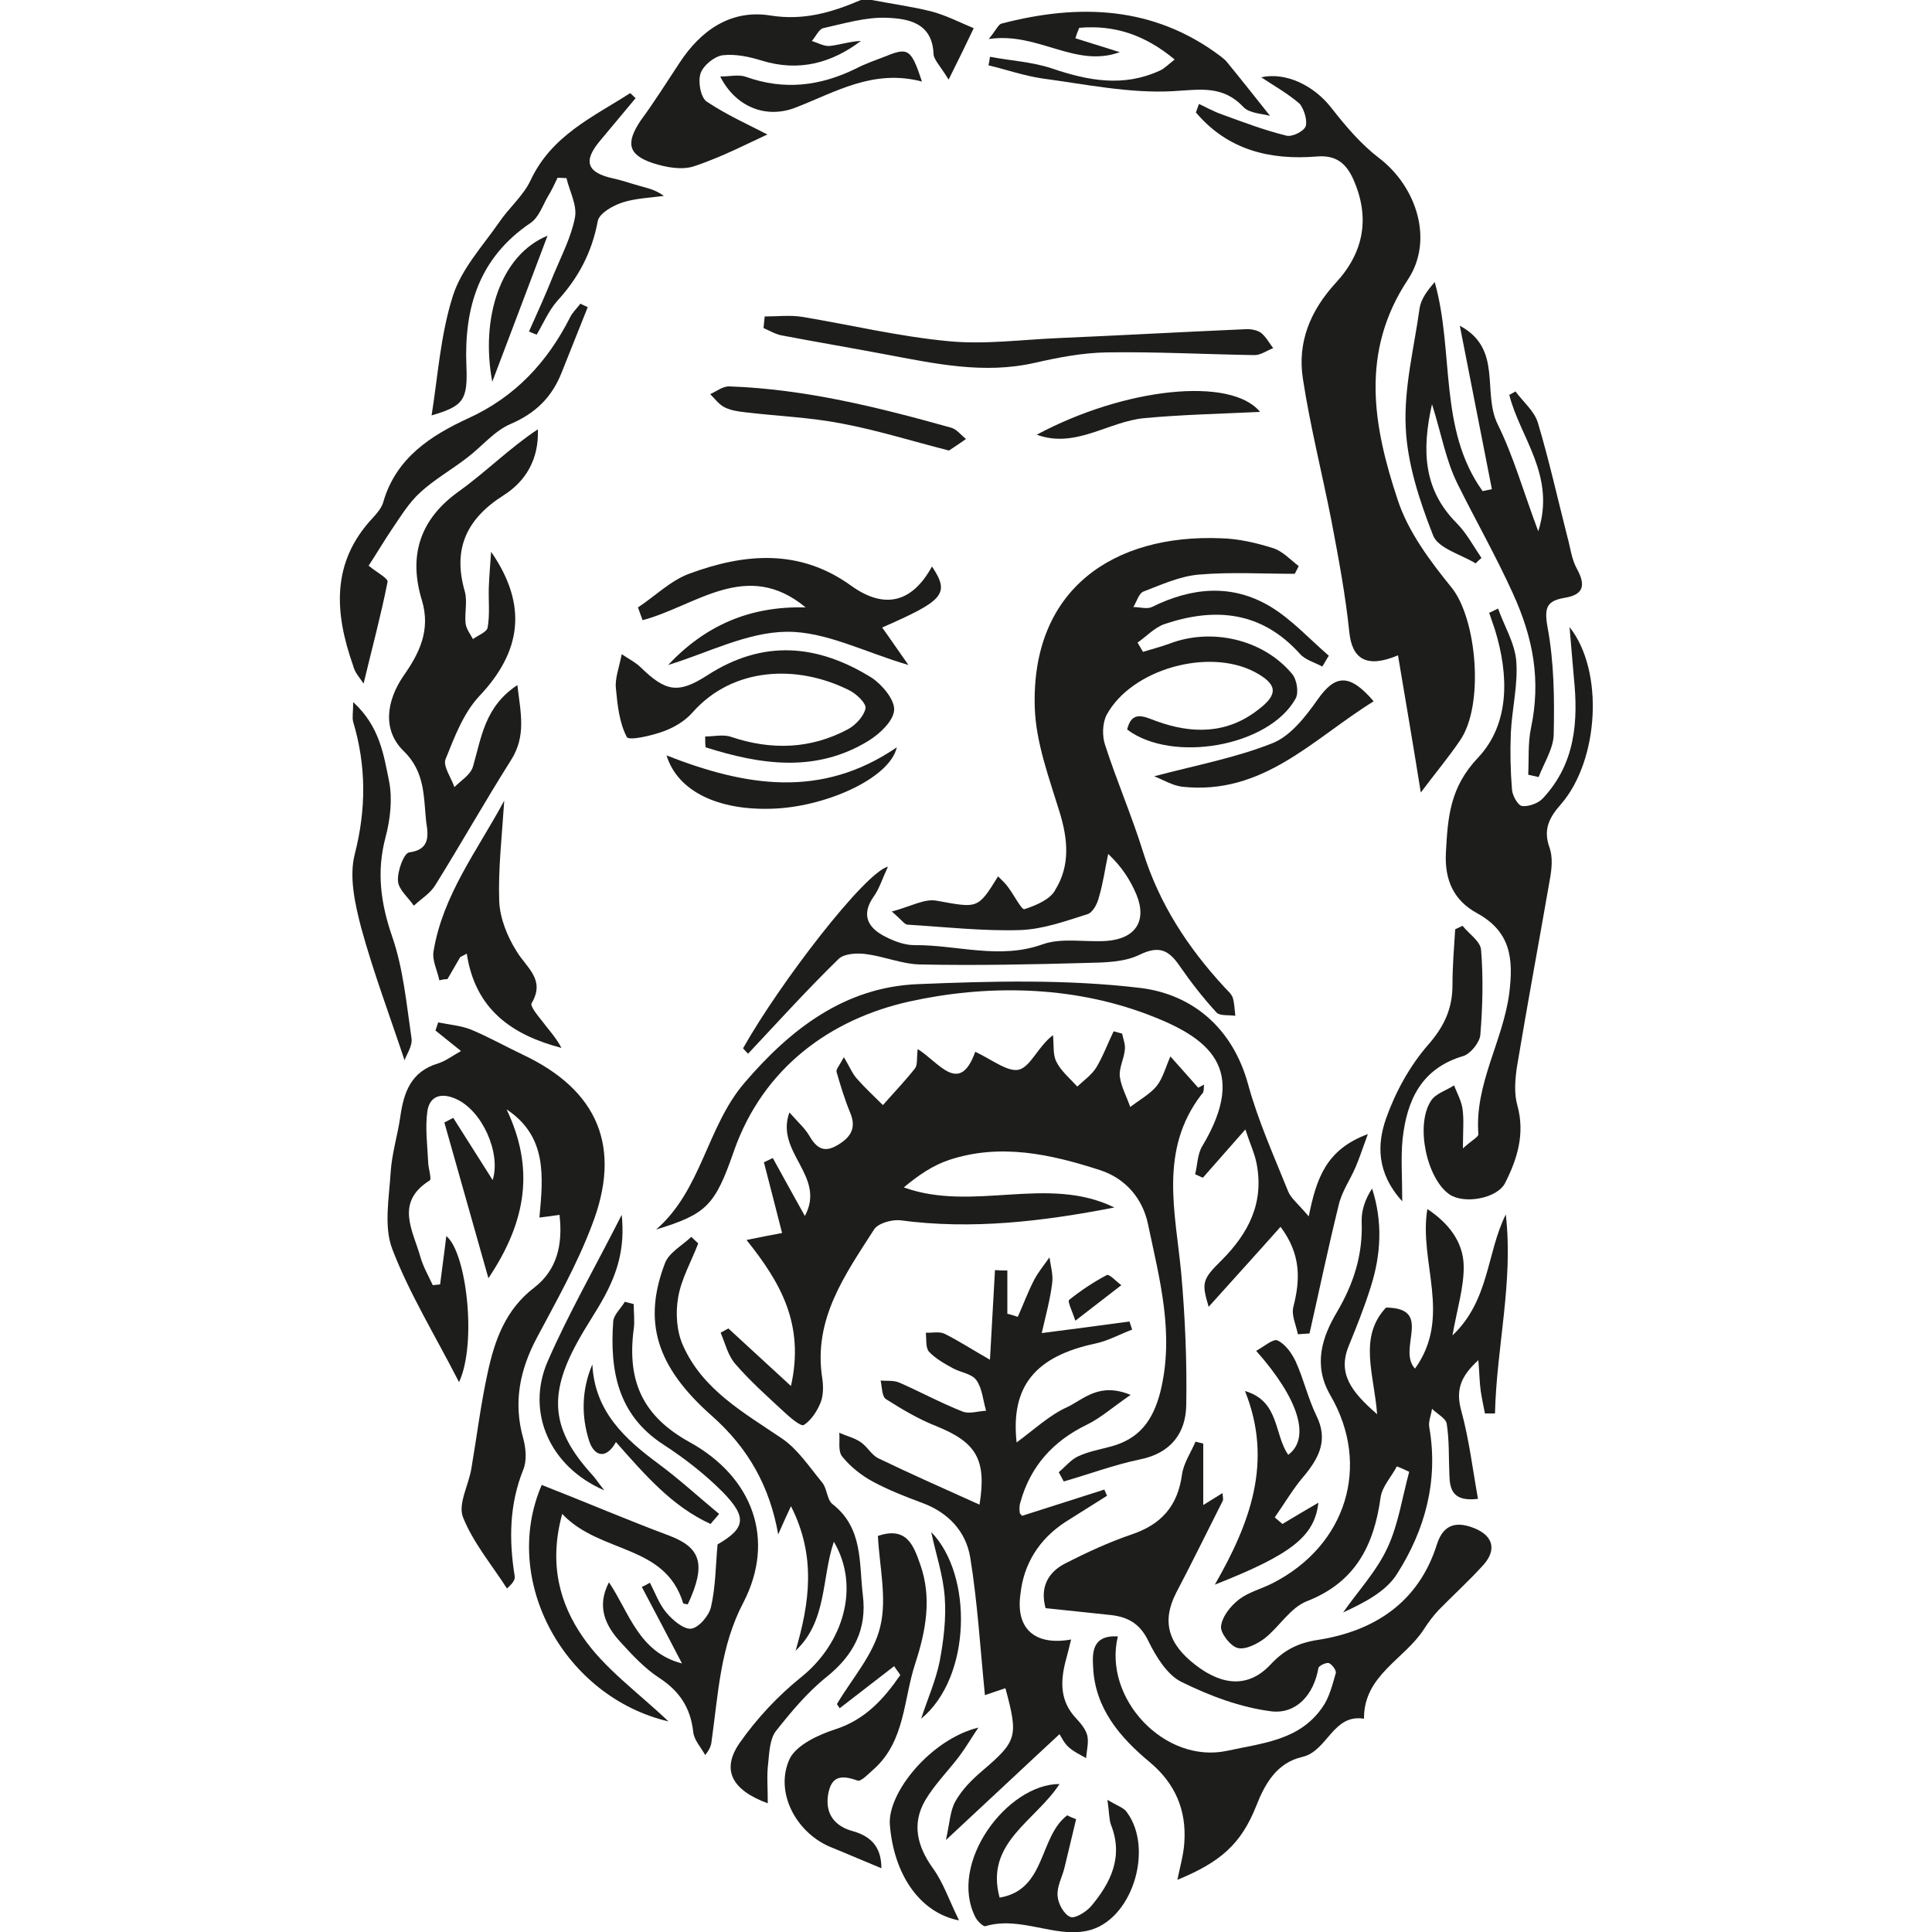
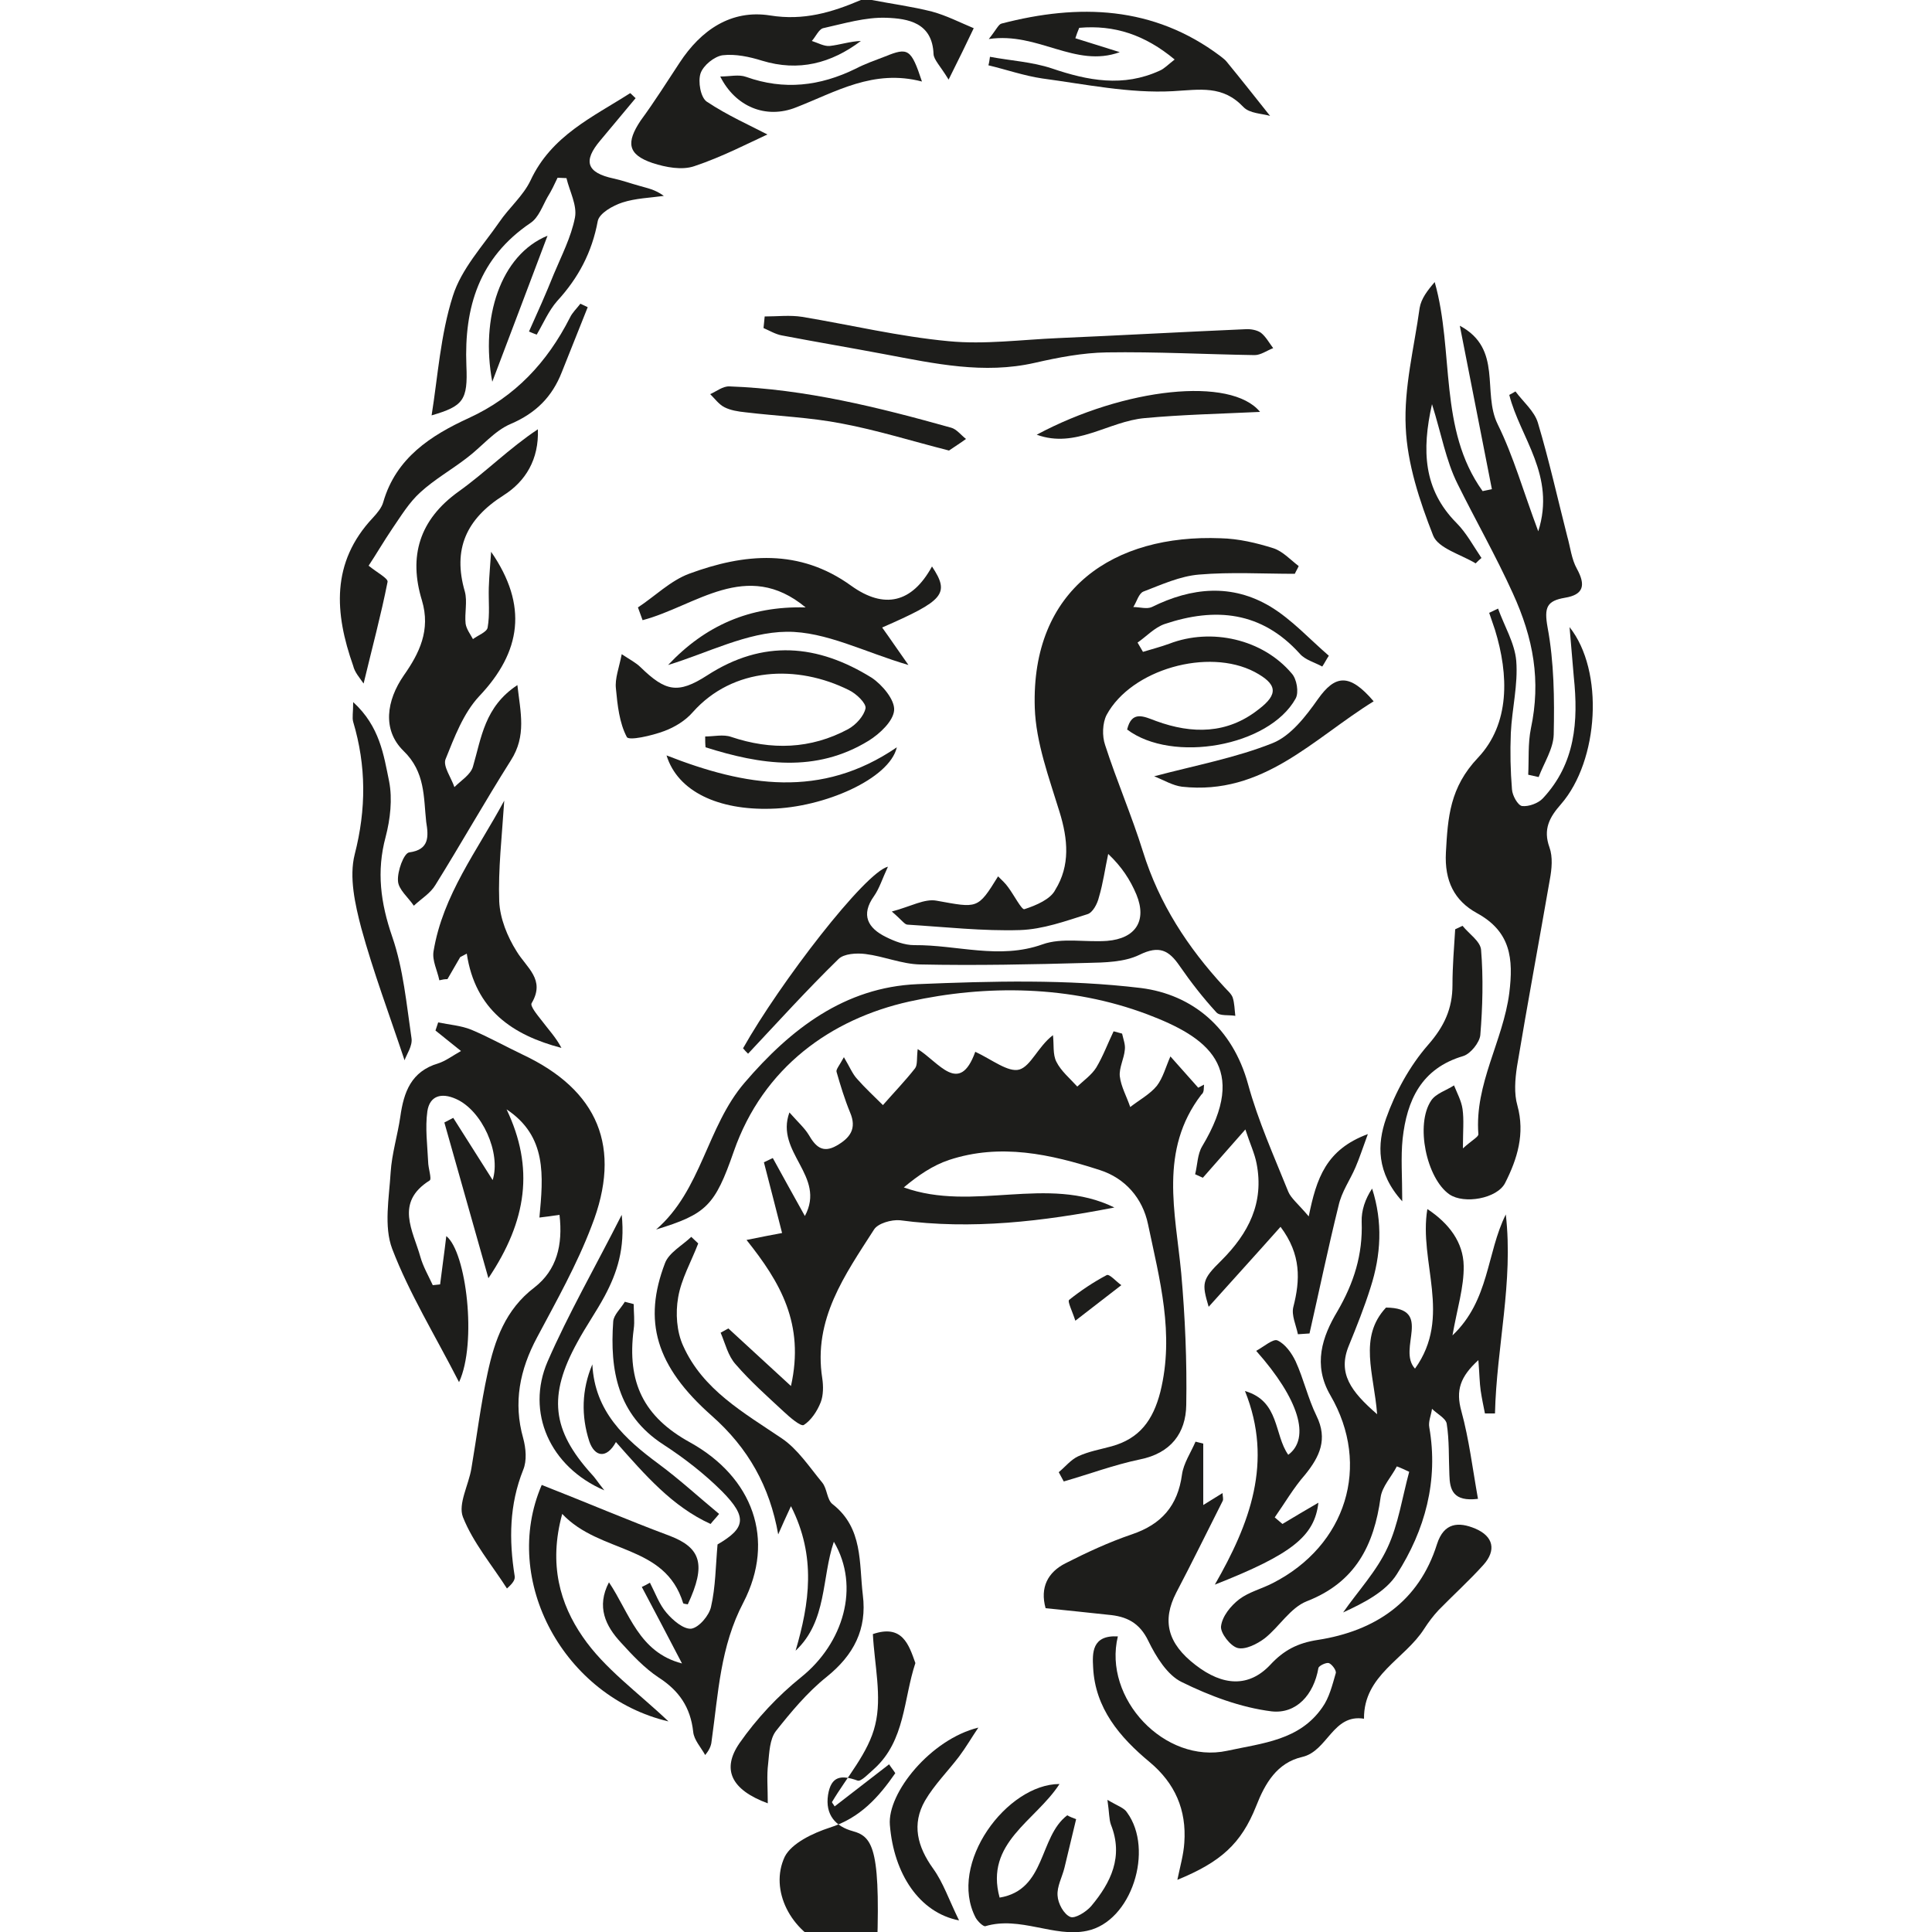
<svg xmlns="http://www.w3.org/2000/svg" version="1.1" id="Livello_1" x="0px" y="0px" viewBox="0 0 500 500" style="enable-background:new 0 0 500 500;" xml:space="preserve">
  <style type="text/css">
	.st0{fill:#FFFFFF;}
	.st1{fill:#1D1D1B;}
</style>
  <g id="Livello_2_1_">
    <rect x="-5" y="-5" class="st0" width="510" height="510" />
  </g>
  <g>
    <path class="st1" d="M168.9,42.2c3.4,1.1,7.6,1.9,10.8,0.8c7.2-2.4,14.1-6,18.9-8.2c-4.2-2.2-10.3-4.9-15.7-8.5   c-1.6-1.1-2.3-5.2-1.6-7.3c0.7-2.1,3.6-4.4,5.7-4.7c3.3-0.4,7,0.4,10.2,1.4c9.5,2.9,17.9,0.7,25.6-5.1c-2.8,0.1-5.4,1-8.1,1.3   c-1.5,0.1-3-0.8-4.6-1.3c1-1.1,1.8-3,2.9-3.3c5.4-1.2,11-2.9,16.4-2.7c5.5,0.2,11.9,1.2,12.2,9.4c0.1,1.5,1.7,3,3.9,6.6   c2.7-5.4,4.6-9.3,6.5-13.3c-3.6-1.5-7.1-3.3-10.8-4.3c-5.1-1.3-10.4-2-15.6-3c-0.9,0-1.9,0-2.8,0c-7.5,3.2-14.8,5.4-23.5,4   c-10.1-1.6-17.9,3.8-23.4,12.2c-3.3,5-6.5,10.1-10.1,15C162,36.9,162.4,40,168.9,42.2z" />
    <path class="st1" d="M311.6,280.7c-0.5,0.3-1,0.5-1.5,0.8c-2.3-2.6-4.6-5.2-7.2-8.1c-1.2,2.7-1.9,5.5-3.5,7.6   c-1.8,2.2-4.6,3.7-6.9,5.5c-0.9-2.7-2.4-5.3-2.7-8c-0.2-2.2,1.1-4.5,1.3-6.8c0.2-1.3-0.4-2.8-0.7-4.2c-0.7-0.2-1.5-0.4-2.2-0.6   c-1.5,3.1-2.7,6.4-4.5,9.4c-1.2,1.9-3.2,3.3-4.9,4.9c-1.9-2.1-4.2-4-5.4-6.4c-1-1.9-0.6-4.6-0.9-6.9c-3.9,3-5.7,8-8.7,8.9   c-2.9,0.8-7.1-2.6-11.4-4.6c-4.1,11.4-9.4,2.7-14.9-0.7c-0.3,2.4,0,4.1-0.7,5c-2.6,3.3-5.5,6.3-8.3,9.5c-2.3-2.3-4.6-4.4-6.7-6.8   c-1.2-1.3-1.9-3.1-3.4-5.6c-1.2,2.2-2.1,3.2-1.9,3.8c1,3.5,2.1,7.1,3.5,10.5c1.8,4.2,0,6.6-3.5,8.6c-3.7,2.1-5.5,0.1-7.2-2.8   c-1.1-1.8-2.7-3.2-5-5.8c-3.8,10.4,9.6,16.4,4,26.8c-3.2-5.7-5.7-10.3-8.3-15c-0.8,0.4-1.5,0.7-2.3,1.1c1.6,6.1,3.1,12.1,4.7,18.3   c-3.2,0.6-5.3,1-9.2,1.8c8.7,10.9,15.1,21.7,11.5,37.8c-6.2-5.7-11.2-10.3-16.2-14.9c-0.7,0.4-1.3,0.7-2,1.1c1.2,2.8,1.9,6,3.9,8.2   c3.8,4.4,8.2,8.3,12.4,12.2c1.6,1.5,4.4,3.9,5.2,3.5c1.9-1.2,3.5-3.6,4.4-5.9c0.7-1.8,0.7-4.2,0.4-6.2   c-2.4-15.3,5.9-26.8,13.4-38.5c1-1.6,4.5-2.6,6.7-2.4c18.6,2.5,37,0.3,55.5-3.3c-17.3-8.5-36.5,1.3-54.5-5.2   c3.7-3.1,7.5-5.7,11.7-7.1c13.3-4.4,26.3-1.5,39,2.6c6.6,2.1,11.1,7.3,12.5,14c3,14.3,6.9,28.4,3.2,43.4   c-1.9,7.4-5.4,12.1-12.6,14.1c-2.9,0.8-5.9,1.3-8.7,2.6c-1.9,0.9-3.3,2.7-5,4.1c0.4,0.8,0.9,1.6,1.3,2.4c6.6-1.9,13-4.3,19.7-5.7   c8-1.6,11.9-6.8,12-14.1c0.2-11.3-0.3-22.8-1.3-34.1c-1.5-15.8-5.8-31.8,5.2-46.2C311.7,282.7,311.5,281.6,311.6,280.7z" />
    <path class="st1" d="M265.1,235.3c-0.7,0.2-2.7-3.7-4.2-5.7c-0.7-1-1.6-1.8-2.6-2.8c-5.3,8.6-5.3,8.2-15.9,6.3   c-3.1-0.6-6.7,1.5-11.6,2.8c2.7,2.3,3.3,3.4,4.1,3.4c9.7,0.6,19.5,1.7,29.1,1.4c5.9-0.2,11.7-2.3,17.4-4.1c1.4-0.4,2.6-2.7,3-4.4   c1.1-3.7,1.6-7.5,2.4-11.2c3.5,3.3,5.7,6.7,7.3,10.5c2.8,6.8-0.2,11.4-7.6,12c-5.6,0.4-11.7-0.9-16.7,0.9   c-11.2,4-22.1,0.1-33.2,0.2c-2.5,0-5.1-1-7.3-2.1c-4.7-2.3-6.6-5.7-3.1-10.6c1.4-2,2.1-4.4,3.6-7.6c-5.9,1.4-28,30.1-37.5,47   c0.4,0.5,0.9,1,1.3,1.4c7.7-8.2,15.3-16.6,23.4-24.5c1.4-1.4,4.7-1.6,7-1.3c4.8,0.6,9.4,2.6,14.1,2.7c14.4,0.3,28.9,0,43.3-0.4   c4.6-0.1,9.6-0.2,13.5-2.1c5.1-2.5,7.6-1.2,10.4,2.9c2.9,4.2,6.1,8.3,9.5,12c0.9,1,3.2,0.6,4.9,0.9c-0.2-1.6-0.2-3.3-0.7-4.8   c-0.4-1-1.4-1.8-2.2-2.7c-9.4-10.2-16.8-21.5-21-35c-2.9-9.3-6.8-18.3-9.8-27.6c-0.8-2.3-0.7-5.7,0.4-7.8   c6.4-11.8,26.3-17.4,38.3-11.1c5.8,3.1,6.3,5.7,1,9.7c-8.1,6.4-17.2,6.4-26.5,3c-3.2-1.2-6.3-2.8-7.5,2.2c11.7,8.8,36.7,4.4,43.6-8   c0.9-1.6,0.3-5.1-1-6.5c-7.5-8.9-20.8-11.9-31.7-7.7c-2.2,0.8-4.5,1.4-6.8,2.1c-0.5-0.8-0.9-1.6-1.4-2.4c2.3-1.6,4.4-3.9,7-4.8   c13.1-4.4,25.1-3.3,35,7.7c1.4,1.6,3.8,2.2,5.8,3.3c0.6-0.9,1.1-1.9,1.7-2.8c-5-4.3-9.5-9.3-15.1-12.7c-10-6-20.4-5-30.7,0.1   c-1.3,0.6-3.2,0-4.8,0c0.9-1.4,1.4-3.5,2.6-4c4.7-1.8,9.5-4,14.4-4.4c8.2-0.7,16.5-0.2,24.8-0.2c0.3-0.7,0.7-1.3,1-2   c-2.1-1.6-4.1-3.8-6.5-4.6c-4.4-1.4-9.1-2.5-13.7-2.6c-27.6-1.1-49.1,13.1-48.1,43.9c0.3,9,3.7,18.1,6.4,26.9   c2.2,7.1,2.8,13.9-1.1,20.2C271.9,232.7,268.2,234.3,265.1,235.3z" />
-     <path class="st1" d="M337.9,32.7c-0.5,1.3-3.5,2.8-5,2.4c-5.7-1.4-11.2-3.5-16.7-5.5c-2-0.7-4-1.8-5.9-2.7   c-0.3,0.7-0.5,1.4-0.8,2.2c8.2,9.7,19.1,12.4,31.3,11.4c4.8-0.4,7.4,1.6,9.3,5.6c4.6,10.1,2.9,19.2-4.4,27.1   c-6.6,7.2-10,15.4-8.5,24.9c1.9,12.4,5,24.5,7.4,36.8c1.8,9.5,3.6,19,4.6,28.7c0.7,6.8,4.3,9.5,12.6,6c2,11.9,3.9,23,5.9,35.5   c4.3-5.7,7.4-9.4,10.1-13.4c6.4-9.1,4.4-31.5-2.1-39.6c-5.6-6.9-11.3-14.5-14-22.8c-6.3-19-9.8-38.2,2.7-57   c6.7-10.2,2.2-24-7.5-31.4c-4.6-3.5-8.6-8.2-12.2-12.8c-4.6-6-11.9-9.5-18.3-8.1c3.3,2.2,6.9,4.2,10,6.9   C337.5,28.3,338.4,31.2,337.9,32.7z" />
    <path class="st1" d="M139,346.1c5-9.4,10.3-18.8,14.1-28.8c8-20.4,1.7-35.2-17.9-44.4c-4.4-2.1-8.7-4.5-13.2-6.4   c-2.7-1.1-5.7-1.3-8.6-1.9c-0.2,0.7-0.5,1.4-0.7,2.1c2,1.6,4,3.2,6.6,5.3c-2.3,1.3-4,2.6-5.9,3.2c-7,2.1-8.9,7.4-9.8,13.8   c-0.7,4.8-2.2,9.6-2.5,14.4c-0.4,6.6-1.8,14,0.4,19.8c4.4,11.5,11,22.2,17.3,34.5c4.7-10.1,1.9-33.7-3.3-37.8   c-0.5,4.3-1.1,8.4-1.6,12.5c-0.6,0.1-1.2,0.1-1.9,0.2c-1.1-2.4-2.5-4.8-3.2-7.3c-1.9-6.8-6.7-14.1,2.4-19.8   c0.6-0.4-0.4-3.2-0.4-4.9c-0.2-4.3-0.8-8.7-0.2-13c0.6-4,3.6-4.9,7.4-3.2c6.8,3,11.7,14,9.5,21c-3.3-5.2-6.8-10.7-10.2-16.1   c-0.8,0.4-1.5,0.8-2.3,1.2c3.6,12.7,7.2,25.5,11.4,40.3c10-14.9,11.9-28.6,4.7-43.7c10.5,7,9.5,17.2,8.5,28   c1.7-0.2,3.2-0.4,5.2-0.7c0.9,7.8-0.7,14.3-6.5,18.8c-7.5,5.7-10.3,13.7-12.1,22.1c-1.8,8.2-2.8,16.5-4.2,24.7   c-0.7,4.3-3.5,9.2-2.2,12.6c2.6,6.6,7.5,12.4,11.4,18.5c1.8-1.6,2.1-2.4,2-3.2c-1.5-9.4-1.4-18.5,2.2-27.5c1-2.4,0.7-5.6,0-8.2   C132.8,363,134.5,354.5,139,346.1z" />
    <path class="st1" d="M381.8,395.6c-4.3-1.8-8.1-1.6-9.9,4c-4.7,15-16.1,22.5-30.8,24.8c-5.3,0.8-8.9,2.7-12.4,6.5   c-5.5,5.8-12.2,5.5-19.3,0c-7.3-5.6-8.7-11.5-5-18.7c4.1-7.8,8-15.8,12-23.7c0.3-0.5,0-1.2,0-2.1c-1.6,1-2.9,1.8-5,3.1   c0-5.8,0-10.9,0-15.9c-0.7-0.2-1.3-0.3-2-0.5c-1.2,2.8-3.1,5.6-3.5,8.5c-1.1,8.1-5.3,12.9-13,15.5c-5.9,2-11.7,4.7-17.2,7.5   c-4.5,2.3-6.6,6.2-5.1,11.6c5.6,0.6,10.9,1.1,16.2,1.7c4.7,0.4,8.1,2,10.4,6.8c2,4.1,4.9,8.8,8.6,10.6c7.3,3.6,15.3,6.6,23.3,7.6   c6.4,0.7,10.9-4.3,12.1-11.2c0.1-0.6,2-1.5,2.7-1.3c0.8,0.3,2,1.9,1.8,2.6c-0.9,3.1-1.7,6.4-3.5,8.9c-5.9,8.5-15.4,9.2-24.6,11.2   c-16.2,3.5-32.2-13.6-28.3-29.6c-6.8-0.4-6.6,4.4-6.4,8c0.5,10.6,6.9,18.1,14.6,24.5c6.6,5.5,9.6,12.4,9,20.9   c-0.2,3.1-1.1,6.2-1.8,9.6c11.2-4.6,16.5-9.3,20.4-19.1c2.3-5.9,5.4-11.2,11.9-12.7c6.6-1.5,7.9-11.2,16-9.9   c-0.1-11.3,10.6-15.4,15.6-23.3c1.1-1.7,2.3-3.3,3.7-4.8c3.8-3.9,7.9-7.6,11.6-11.7C387.3,401.2,386.5,397.6,381.8,395.6z" />
-     <path class="st1" d="M275.7,393.9c3.6-2.3,7.2-4.5,10.8-6.8c-0.2-0.5-0.5-1.1-0.7-1.6c-7.1,2.3-14.2,4.5-21.3,6.8   c-0.1-0.2-0.6-0.5-0.6-0.9c-0.1-0.9-0.1-1.9,0.2-2.7c2.6-9.3,8.5-15.8,17.2-20c3.5-1.7,6.5-4.4,11.3-7.7   c-8.2-3.4-12.2,1.2-16.5,3.2c-4.6,2.1-8.5,5.8-13,9.1c-1.6-14.6,4.9-22.3,20.4-25.6c3.3-0.7,6.3-2.4,9.5-3.6   c-0.2-0.7-0.5-1.4-0.7-2.1c-7.4,1-14.8,2-22.7,3c1.1-4.8,2.2-8.8,2.7-12.9c0.3-2.2-0.4-4.5-0.7-6.7c-1.4,2-2.9,3.8-4,5.9   c-1.6,3.1-2.8,6.4-4.2,9.5c-0.9-0.3-1.8-0.6-2.7-0.8c0-3.7,0-7.4,0-11.2c-1.1,0-2.1,0-3.2-0.1c-0.4,7.2-0.8,14.3-1.3,23.2   c-4.4-2.5-7.9-4.8-11.7-6.7c-1.4-0.7-3.3-0.2-4.9-0.3c0.2,1.7-0.1,3.8,0.8,4.9c1.7,1.8,4,3.1,6.2,4.3c2,1.1,4.9,1.4,6.1,3.1   c1.5,2.1,1.7,5.2,2.5,7.9c-2.1,0.1-4.4,0.9-6.1,0.2c-5.6-2.2-10.9-5.1-16.4-7.5c-1.4-0.6-3.2-0.4-4.8-0.5c0.4,1.7,0.3,4.1,1.4,4.8   c4.1,2.6,8.3,5.1,12.8,6.9c10.5,4.2,13.3,8.6,11.4,20.4c-9.1-4.1-17.7-7.9-26.2-12c-1.8-0.9-2.9-3.1-4.6-4.2   c-1.6-1.1-3.7-1.6-5.5-2.4c0.2,2.1-0.4,4.8,0.8,6.2c2.1,2.6,5,4.9,8,6.5c4.1,2.2,8.5,3.9,12.8,5.5c6.7,2.5,11.2,7.4,12.3,14.1   c1.9,11.7,2.6,23.7,3.8,35.6c0.8-0.3,3-1,5.3-1.8c3.4,12.6,3,13.7-6,21.4c-2.6,2.2-5.2,4.8-6.9,7.8c-1.4,2.4-1.5,5.6-2.5,10.1   c11-10.2,20-18.7,29.4-27.4c0.5,0.8,1.2,2.3,2.3,3.3c1.3,1.2,3,2,4.6,2.9c0.1-1.9,0.7-4,0.3-5.8c-0.4-1.7-1.8-3.3-3-4.6   c-4-4.3-4-9.2-2.7-14.4c0.5-1.9,1-3.8,1.5-5.9c-9.5,1.7-14.4-2.9-13.1-11.8C264.9,404.9,268.8,398.4,275.7,393.9z" />
    <path class="st1" d="M375.9,345.6c1.2-6.9,3-12.5,2.9-18c-0.1-6.1-3.8-11-9.4-14.7c-2.3,13.7,6.5,27.8-3.2,41.3   c-4.7-5.1,4.9-15.7-7.5-15.8c-7.2,7.7-3.1,17.1-2.3,27.6c-6.8-5.9-10.3-10.6-7.3-17.8c2-4.9,4-9.9,5.6-15   c2.7-8.4,3.2-16.9,0.4-25.6c-1.8,2.7-2.8,5.7-2.7,8.6c0.3,8.5-2,15.8-6.3,23.2c-3.9,6.5-6.4,13.8-1.8,21.7   c10.6,18.2,4.1,38.9-14.9,48.6c-2.9,1.5-6.2,2.3-8.7,4.2c-2.2,1.7-4.4,4.4-4.7,7c-0.2,1.7,2.4,5.1,4.3,5.6c2,0.5,5-1,7-2.5   c3.8-3,6.6-7.9,10.9-9.6c12.6-4.9,17.4-14.5,19.1-26.9c0.4-2.8,2.8-5.3,4.2-8c1.1,0.4,2.1,0.9,3.2,1.4c-1.8,6.6-2.8,13.6-5.6,19.6   c-2.8,6.1-7.6,11.2-11.5,16.8c5.2-2.4,11-5.3,13.9-9.9c7.3-11.4,10.8-24.2,8.4-38c-0.3-1.5,0.5-3.2,0.7-4.8   c1.3,1.3,3.5,2.4,3.8,3.8c0.7,4.4,0.5,8.8,0.7,13.3c0.1,3.8,0.9,7,7.4,6.2c-1.4-7.8-2.3-15.4-4.3-22.7c-1.5-5.4-0.3-8.9,4.4-13.2   c0.3,3.7,0.3,5.8,0.6,7.9c0.3,2,0.7,3.9,1.1,5.9c0.9,0,1.7,0,2.6,0c0.4-17.2,4.8-34,2.8-51.5C384.7,324.3,385.5,336.5,375.9,345.6z   " />
    <path class="st1" d="M406.2,162.3c0.4,4.3,0.7,8.6,1.1,12.9c1.2,11.5,0.4,22.4-8,31.4c-1.2,1.3-3.7,2.2-5.4,2   c-1.1-0.2-2.5-2.7-2.6-4.3c-0.4-4.8-0.5-9.7-0.3-14.6c0.3-6.3,1.9-12.5,1.4-18.7c-0.4-4.6-3.1-9-4.7-13.5c-0.8,0.4-1.5,0.7-2.3,1.1   c0.5,1.5,1,2.9,1.5,4.4c3.6,11.7,3.9,24.3-4.4,33.1c-7.3,7.7-7.8,15.4-8.3,24.5c-0.4,7.4,2.2,12.5,8,15.7   c8.8,4.8,9.5,11.8,8.4,20.7c-1.6,12.4-9,23.5-8,36.5c0.1,0.7-1.7,1.6-4,3.7c0-4.5,0.3-7.4-0.1-10.2c-0.3-2.1-1.4-4.1-2.2-6.1   c-2,1.3-4.7,2.1-5.9,3.9c-4.2,6.2-1.2,20.2,4.7,24.3c3.8,2.6,12.3,1.1,14.4-2.9c3.2-6.3,5.2-12.8,3.2-20.1   c-0.9-3.1-0.6-6.8-0.1-10.1c2.7-16.2,5.7-32.3,8.5-48.4c0.5-2.7,0.8-5.8-0.1-8.3c-1.7-4.7,0-7.8,3-11.2   C413.8,196.8,415.2,173.6,406.2,162.3z" />
    <path class="st1" d="M105.9,220.6c-1.4,0.2-3.1,4.9-2.9,7.4c0.1,2.2,2.7,4.3,4.1,6.4c1.9-1.8,4.3-3.2,5.6-5.4   c6.6-10.6,12.8-21.6,19.5-32.2c4.1-6.4,2.5-12.4,1.7-19.5c-8.5,5.6-9.3,13.6-11.5,21.1c-0.6,2.1-3.1,3.6-4.8,5.3   c-0.8-2.4-3-5.4-2.3-7.2c2.3-5.7,4.6-11.9,8.7-16.3c10.9-11.5,12.7-23.5,3.1-37.4c-0.2,3.1-0.5,6.2-0.6,9.3   c-0.1,3.4,0.3,6.9-0.3,10.3c-0.2,1.2-2.5,2-3.8,3c-0.7-1.3-1.7-2.6-1.9-4c-0.3-2.7,0.5-5.7-0.2-8.3c-3.2-11,0.4-18.8,10-24.9   c5.7-3.6,9.2-9.3,8.9-17.1c-7.4,4.9-13.5,11.1-20.5,16.1c-10.2,7.3-13,16.8-9.5,28.2c2.3,7.7-0.7,13.7-4.7,19.4   c-4.5,6.5-5.6,14.1-0.1,19.5c5.7,5.5,5.2,12,5.9,18.4C110.9,216.4,111.2,219.9,105.9,220.6z" />
    <path class="st1" d="M350.8,302.1c1-2.3,1.8-4.8,3.2-8.6c-10.8,4-13.3,11.4-15.3,21.3c-2.8-3.3-4.6-4.7-5.3-6.4   c-3.7-9.2-7.8-18.3-10.4-27.8c-4-14.6-14.4-23.2-27.7-24.9c-19.1-2.3-38.6-1.8-57.9-1c-18.8,0.8-32.8,11.6-44.7,25.5   c-9.8,11.4-11.1,27.8-22.9,38c13-4,15.2-6.1,20.1-20.2c7.6-21.8,25.2-34.3,45.4-38.8c19.9-4.4,41.7-4.2,61.6,3.3   c15.6,5.9,26.5,13.7,14.2,34.2c-1.2,2-1.2,4.8-1.8,7.2c0.7,0.3,1.3,0.6,2,0.9c3.4-3.9,6.8-7.7,11-12.5c1.2,3.7,2.4,6.2,2.9,8.8   c2,10.2-2.1,18.1-9.1,25.1c-5.1,5-5.1,5.9-3.3,12c6.1-6.8,12.2-13.5,18.6-20.7c5.4,7.2,5.1,13.8,3.3,20.8c-0.5,2.1,0.7,4.6,1.2,7   c1-0.1,2-0.1,3-0.2c2.5-11,4.8-22.1,7.5-33C347.2,308.4,349.4,305.4,350.8,302.1z" />
    <path class="st1" d="M363.8,110.6c0.4,9.4,3.6,19.1,7.1,28c1.3,3.3,7.2,4.9,11,7.2c0.5-0.5,1-1,1.5-1.4c-2.1-3.1-3.9-6.5-6.5-9.1   c-8.5-8.6-9-18.7-6.3-30.7c2.4,7.6,3.6,14.6,6.6,20.6c4.7,9.5,9.9,18.6,14.3,28.3c5.4,11.8,7.3,22.7,4.7,35c-0.8,3.9-0.5,8-0.7,12   c0.9,0.2,1.8,0.4,2.7,0.6c1.4-3.7,3.8-7.3,3.9-11c0.2-9.3,0.1-18.7-1.6-27.8c-0.9-5.1-0.2-6.8,4.5-7.6c4.9-0.8,5.4-3.3,3.1-7.5   c-1.4-2.5-1.7-5.6-2.5-8.4c-2.5-9.8-4.7-19.7-7.6-29.4c-0.9-3-3.8-5.4-5.8-8.1c-0.5,0.3-1,0.6-1.6,0.9c2.8,11.1,12.1,20.8,7.5,35.3   c-3.9-10.4-6.4-19.4-10.5-27.7c-4.1-8.3,1.4-19.5-9.8-25.5c2.8,14.1,5.5,28.2,8.3,42.3c-0.8,0.2-1.6,0.3-2.4,0.5   c-11.5-16-7.3-36.1-12.4-54.1c-1.9,2.2-3.5,4.3-3.9,6.7C366,89.9,363.3,100.3,363.8,110.6z" />
    <path class="st1" d="M213.9,434c7.1-5.7,10.5-12.4,9.4-21.2c-1-8.3,0.1-17.3-7.8-23.5c-1.5-1.1-1.4-4-2.7-5.6   c-3.3-4-6.3-8.6-10.4-11.4c-9.9-6.7-20.5-12.6-25.6-24c-1.7-3.7-2-8.5-1.3-12.5c0.8-4.8,3.4-9.3,5.2-14c-0.6-0.6-1.2-1.1-1.8-1.7   c-2.3,2.2-5.8,4.1-6.8,6.8c-5.7,14.9-2.5,26.6,12.1,39.5c9.5,8.4,15,18.3,17.2,30.7c1-2.3,1.9-4.3,3.3-7.3   c6.6,13,4.8,25.1,1.2,37.4c8.2-7.7,6.7-18.8,9.9-28.2c6.9,11.7,2.4,26.3-8.4,35c-6.1,4.9-11.6,10.8-16,17.1   c-4.7,6.8-2.2,12.1,7.3,15.6c0-4-0.3-7.2,0.1-10.3c0.3-2.9,0.4-6.3,2-8.4C204.6,443.2,208.9,438,213.9,434z" />
-     <path class="st1" d="M220.7,473.9c-4.4-1.2-7.2-4.2-6.4-9.4c0.8-4.9,3.4-5.2,7.6-3.7c0.9,0.4,2.9-1.8,4.3-3   c8.1-7.3,7.6-18.1,10.7-27.4c2.7-8.3,4.3-16.8,1.3-25.4c-1.7-4.8-3.4-10.1-11-7.5c0.4,7.9,2.4,16.2,0.6,23.5   c-1.7,7.2-7.3,13.4-11.2,20c0.2,0.4,0.5,0.7,0.7,1.1c4.7-3.6,9.4-7.3,14.1-10.9c0.5,0.8,1.1,1.5,1.6,2.3c-4.3,6.2-9.1,11.6-17,14.1   c-4.3,1.4-9.8,4-11.6,7.5c-4.1,8.7,1.7,19.5,11,23.1c4.2,1.7,8.3,3.5,12.7,5.3C228.1,478.7,226.1,475.4,220.7,473.9z" />
+     <path class="st1" d="M220.7,473.9c-4.4-1.2-7.2-4.2-6.4-9.4c0.8-4.9,3.4-5.2,7.6-3.7c0.9,0.4,2.9-1.8,4.3-3   c8.1-7.3,7.6-18.1,10.7-27.4c-1.7-4.8-3.4-10.1-11-7.5c0.4,7.9,2.4,16.2,0.6,23.5   c-1.7,7.2-7.3,13.4-11.2,20c0.2,0.4,0.5,0.7,0.7,1.1c4.7-3.6,9.4-7.3,14.1-10.9c0.5,0.8,1.1,1.5,1.6,2.3c-4.3,6.2-9.1,11.6-17,14.1   c-4.3,1.4-9.8,4-11.6,7.5c-4.1,8.7,1.7,19.5,11,23.1c4.2,1.7,8.3,3.5,12.7,5.3C228.1,478.7,226.1,475.4,220.7,473.9z" />
    <path class="st1" d="M178.6,373.3c-12-6.6-16.4-15.5-14.6-29.3c0.3-2.1,0-4.3,0-6.5c-0.8-0.2-1.5-0.4-2.3-0.6c-1,1.7-2.9,3.4-3,5.1   c-0.9,12.6,1.1,24.1,12.9,31.8c5.4,3.5,10.7,7.6,15.3,12.2c6.6,6.7,6,9.5-1.2,13.7c-0.5,5.6-0.5,11-1.7,16.2   c-0.5,2.2-3.1,5.3-5.1,5.6c-2,0.2-4.8-2.2-6.4-4.1c-1.9-2.2-2.9-5.1-4.3-7.8c-0.7,0.4-1.4,0.8-2.1,1.1c3.4,6.4,6.8,12.9,10.4,19.8   c-11.2-2.9-13.6-13.1-18.9-21c-3.3,6.3-0.9,11.3,3.1,15.6c3,3.3,6.1,6.6,9.7,9c5.3,3.4,8.3,7.7,9,14.1c0.2,2.1,2,4,3.1,6   c1.4-1.7,1.6-2.8,1.7-3.9c1.7-12.1,2.2-24.2,8.2-35.6C200.8,398.4,194.8,382.3,178.6,373.3z" />
    <path class="st1" d="M165.1,157.2c0.4,1.1,0.8,2.2,1.2,3.3c13.7-3.6,26.9-16,42.2-3.3c-14.5-0.4-26,4.7-35.6,14.9   c10.2-3.1,20.4-8.5,30.7-8.6c10.1-0.1,20.2,5.3,31.5,8.6c-2.7-3.8-4.7-6.8-6.8-9.7c16-7,17.6-8.7,12.9-15.8   c-5.2,9.5-12.4,11.1-20.9,5c-13.4-9.7-27.7-8.4-42-3.1C173.5,150.3,169.5,154.3,165.1,157.2z" />
    <path class="st1" d="M120.7,94.6c-0.6-15.1,3.3-27.9,16.6-36.9c2.1-1.4,3.1-4.4,4.4-6.7c1-1.6,1.8-3.3,2.6-5c0.8,0,1.5,0.1,2.3,0.1   c0.8,3.4,2.8,7,2.2,10.2c-1,5.1-3.5,9.9-5.5,14.7c-2,5-4.2,9.9-6.4,14.8c0.7,0.3,1.4,0.6,2,0.8c1.7-2.9,3.1-6.2,5.3-8.7   c5.5-6,9-12.6,10.5-20.7c0.4-2,3.9-4,6.4-4.8c3.4-1.1,7.1-1.2,10.7-1.7c-2.3-1.7-4.3-2-6.3-2.6c-2.2-0.6-4.4-1.4-6.7-1.9   c-7-1.5-8-4.5-3.4-9.9c3-3.6,6-7.2,9.1-10.9c-0.5-0.4-0.9-0.9-1.4-1.3c-9.7,6.2-20.4,11-25.8,22.6c-1.9,4-5.6,7.1-8.1,10.8   c-4.3,6.2-9.8,12.1-12,19.1c-3.2,10-3.9,20.9-5.5,30.9C119.9,105.1,121.1,103.6,120.7,94.6z" />
    <path class="st1" d="M94.1,176.9c2.2-9.2,4.5-17.7,6.2-26.3c0.2-0.9-2.7-2.4-4.9-4.2c1.8-2.7,3.9-6.3,6.2-9.7   c2.2-3.2,4.3-6.7,7.2-9.3c3.6-3.3,8-5.8,11.9-8.8c3.9-2.9,7.2-7.1,11.5-8.9c6.5-2.8,10.7-7,13.2-13.4c2.2-5.6,4.5-11.2,6.7-16.8   c-0.6-0.3-1.3-0.6-1.9-0.9c-0.9,1.2-2.1,2.3-2.7,3.6c-5.9,11.6-14.2,20.5-26.2,26c-9.8,4.5-18.8,10.3-22.1,21.7   c-0.4,1.5-1.6,2.9-2.7,4.1c-10.9,11.6-9.9,24.7-5.1,38.3C91.8,174,93,175.3,94.1,176.9z" />
    <path class="st1" d="M171.9,189.2c2.7-1,5.5-2.7,7.4-4.9c10.4-11.7,27-12.4,40.4-5.7c1.9,0.9,4.5,3.4,4.3,4.7   c-0.4,2-2.5,4.3-4.5,5.4c-9.7,5.2-19.9,5.5-30.3,2c-2-0.7-4.5-0.1-6.7-0.1c0,1,0,1.9,0.1,2.8c14.2,4.5,28.5,6.7,42.2-1.7   c2.9-1.8,6.4-5.1,6.6-7.9c0.2-2.7-3.1-6.6-5.8-8.4c-14-8.7-28.1-10-42.6-0.6c-7.6,4.9-10.8,4.1-17.2-2.1c-1.2-1.2-2.8-2-4.9-3.4   c-0.7,3.6-1.8,6.3-1.5,8.9c0.4,4.3,0.9,8.9,2.8,12.5C162.6,191.8,168.7,190.4,171.9,189.2z" />
    <path class="st1" d="M207.6,82c-3.2-0.5-6.4-0.1-9.7-0.1c-0.1,1-0.2,2-0.3,3c1.6,0.7,3.1,1.6,4.7,1.9c8.9,1.7,17.8,3.2,26.8,4.9   c12.8,2.4,25.5,5.2,38.7,2.2c6.1-1.4,12.4-2.6,18.6-2.7c12.8-0.2,25.5,0.5,38.3,0.7c1.6,0,3.2-1.2,4.8-1.8c-1-1.3-1.9-3-3.2-4   c-1-0.7-2.7-1-4-0.9c-16.2,0.7-32.3,1.6-48.5,2.3c-9.4,0.4-19,1.7-28.3,0.8C232.7,87.1,220.2,84.1,207.6,82z" />
    <path class="st1" d="M286.6,465.8c0.5,3.4,0.4,5,0.9,6.4c3.3,8.3,0,15-5.1,21.1c-1.3,1.5-4.2,3.3-5.4,2.8c-1.7-0.7-3.2-3.5-3.3-5.5   c-0.2-2.4,1.2-4.8,1.8-7.3c1-4.2,2-8.3,3-12.5c-0.8-0.3-1.6-0.6-2.3-1c-7.4,5.6-5.4,19.3-17.5,21.3c-3.9-14.2,9.3-19.8,15.5-29.4   c-13.6,0-29,20.6-21.7,34.6c0.5,0.9,1.9,2.3,2.5,2.2c9-2.7,17.8,3,26.3,1.2c11.6-2.4,17.4-21,10.4-30.6   C291,467.9,289.3,467.4,286.6,465.8z" />
    <path class="st1" d="M150.8,423.6c-5.8-8.4-8.9-18.7-5.3-31.8c9.8,10.4,26.6,7.7,31.3,23.1c0.1,0.2,0.8,0.2,1.2,0.3   c4.8-10.3,3.4-14.6-4.6-17.7c-11-4.1-21.7-8.7-33.2-13.2c-10.7,24.8,5.9,54.9,32.8,61.2C165,437.9,156.4,431.8,150.8,423.6z" />
    <path class="st1" d="M115.8,253.4c1.1-1.9,2.2-3.8,3.3-5.7c0.6-0.3,1.1-0.6,1.7-0.9c2.2,14.6,11.9,21.1,24.5,24.4   c-1.4-2.7-3.4-4.8-5.2-7.2c-1.1-1.4-3-3.7-2.5-4.4c3.6-6.1-1.3-9.1-3.9-13.4c-2.4-3.8-4.3-8.5-4.5-12.9c-0.3-8.4,0.7-16.8,1.3-26.1   c-7,13-15.9,24.4-18.3,39c-0.4,2.4,1,5,1.5,7.5C114.5,253.5,115.1,253.4,115.8,253.4z" />
    <path class="st1" d="M340.7,366.4c-2.2-4.5-3.3-9.5-5.4-14.1c-1-2.1-2.7-4.5-4.7-5.4c-1.1-0.5-3.5,1.6-5.5,2.7   c11.1,12.5,14.1,22.6,8.3,26.9c-3.7-5.2-2.2-13.9-11.2-16.5c7.4,18.4,1.2,34.4-7.8,50.1c20.1-7.9,25.8-12.6,26.8-21.2   c-3.3,1.9-6.3,3.7-9.3,5.5c-0.7-0.6-1.3-1.1-2-1.7c2.6-3.7,4.9-7.7,7.9-11.1C341.5,377,343.7,372.5,340.7,366.4z" />
    <path class="st1" d="M272.2,17.7c-5.1-1.7-10.7-2-16-3c-0.1,0.7-0.2,1.5-0.4,2.2c4.6,1.1,9.2,2.7,13.9,3.4   c11.2,1.5,22.6,3.9,33.8,3.3c7.1-0.4,12.9-1.6,18.3,4.1c1.6,1.7,5,1.7,6.9,2.3c-3.9-4.9-7.6-9.6-11.3-14.1c-0.4-0.5-1-0.9-1.6-1.4   c-17.3-13-36.6-13.6-56.6-8.4c-0.8,0.2-1.3,1.5-3.3,4c12.8-1.9,22.3,7.6,33.9,3.4c-3.8-1.2-7.7-2.4-11.5-3.6c0.3-0.9,0.6-1.8,1-2.7   c9.1-0.8,17,1.8,24.7,8.2c-1.8,1.4-2.7,2.4-3.9,2.9C290.7,22.6,281.6,20.9,272.2,17.7z" />
    <path class="st1" d="M106.5,268.7c-1.3-8.8-2.1-17.9-5-26.3c-3-8.7-4.1-16.9-1.7-25.8c1.2-4.6,1.8-9.8,0.9-14.4   c-1.4-6.8-2.4-14.2-9.3-20.5c0,2.8-0.3,4,0,5.1c3.4,11.4,3.4,22.6,0.4,34.3c-1.5,5.9,0.1,13,1.7,19.1c3.1,11.3,7.2,22.2,11.2,34.2   C105.2,272.9,106.8,270.7,106.5,268.7z" />
    <path class="st1" d="M378.7,273.3c1.9-0.6,4.2-3.5,4.4-5.4c0.6-7.3,0.8-14.8,0.2-22.1c-0.2-2.2-3.1-4.1-4.8-6.2   c-0.6,0.3-1.3,0.6-1.9,0.9c-0.3,4.8-0.7,9.6-0.7,14.4c0,6.1-2.1,10.7-6.3,15.5c-4.8,5.5-8.5,12.3-10.9,19.1   c-2.3,6.6-2.5,14,4.2,21.4c0-6.5-0.4-11.4,0.1-16.2C364.1,284.8,367.8,276.5,378.7,273.3z" />
    <path class="st1" d="M188.8,100c-1.7-0.1-3.4,1.3-5,2c1.2,1.2,2.3,2.7,3.7,3.4c1.6,0.8,3.5,1.1,5.4,1.3c8.3,1,16.7,1.3,24.9,2.9   c9.1,1.7,18,4.5,27.8,7c1.3-0.9,2.9-1.9,4.4-3c-1.3-1-2.4-2.5-3.8-2.9C227.3,105.4,208.4,100.7,188.8,100z" />
    <path class="st1" d="M341.1,180.9c-3.1,4.4-7,9.5-11.7,11.4c-9.5,3.8-19.7,5.7-30.7,8.6c2.5,1,4.8,2.4,7.2,2.7   c21,2.3,33.9-12.4,49.6-22.1C349.2,174.1,345.5,174.7,341.1,180.9z" />
    <path class="st1" d="M239.4,466c2.4-4.1,5.9-7.6,8.8-11.4c1.8-2.4,3.3-5,5-7.5c-12.3,3-23.6,16.9-22.9,25.2   c1,12.6,7.6,22.7,17.9,24.7c-2.6-5.3-4.1-9.8-6.7-13.4C237.4,477.9,235.9,472.1,239.4,466z" />
    <path class="st1" d="M232.1,193.4c-19.6,13.4-39.2,10.1-59.6,2.1c2.9,9.4,13.5,14.2,27,13.8C213.2,209,230.2,201.6,232.1,193.4z" />
    <path class="st1" d="M160.9,314.4c-7,13.8-13.8,25.6-19.2,38c-5.6,13,0.5,27.2,14.7,33.3c-1.9-2.4-2.5-3.4-3.3-4.2   c-10.3-11.4-11.3-20.3-3.7-34.1c2.2-4.1,4.9-7.9,7.1-12C159.7,329.4,161.8,323.1,160.9,314.4z" />
    <path class="st1" d="M326.1,106.6c-7.5-9.2-35-6.3-57.8,5.9c10.1,3.7,18.6-3.5,28-4.3C306,107.3,315.6,107.1,326.1,106.6z" />
    <path class="st1" d="M238.6,21.1c-2.8-8.5-3.6-8.9-9.5-6.5c-2.6,1-5.2,1.9-7.7,3.2c-9.2,4.5-18.5,5.6-28.3,2.1   c-1.9-0.7-4.2-0.1-6.7-0.1c3.9,7.8,11.8,11.1,19.6,8C216.3,23.8,226,17.8,238.6,21.1z" />
    <path class="st1" d="M152.5,373c1.4,4.1,4.5,4.6,6.9,0.2c7.6,8.6,14.6,16.7,24.5,21.2c0.7-0.9,1.5-1.7,2.2-2.6   c-5.2-4.3-10.2-8.9-15.6-12.9c-8.8-6.5-16.6-13.6-17.2-25.8C150.5,359.7,150.4,366.5,152.5,373z" />
    <path class="st1" d="M127.4,98.8c5.3-14,9.9-26.1,14.3-37.8C129.5,66,124.3,82.3,127.4,98.8z" />
-     <path class="st1" d="M238.4,444.8c13.1-10.8,13.4-37.3,2.6-48.3c1.2,5.7,3.1,11.2,3.5,16.9c0.4,5.5-0.3,11.1-1.3,16.5   C242.2,434.9,240,439.8,238.4,444.8z" />
    <path class="st1" d="M286.4,330c-3.4,1.8-6.7,4-9.7,6.4c-0.5,0.4,0.8,2.9,1.6,5.4c5.7-4.4,8.8-6.8,11.9-9.2   C288.9,331.7,287.1,329.6,286.4,330z" />
  </g>
</svg>